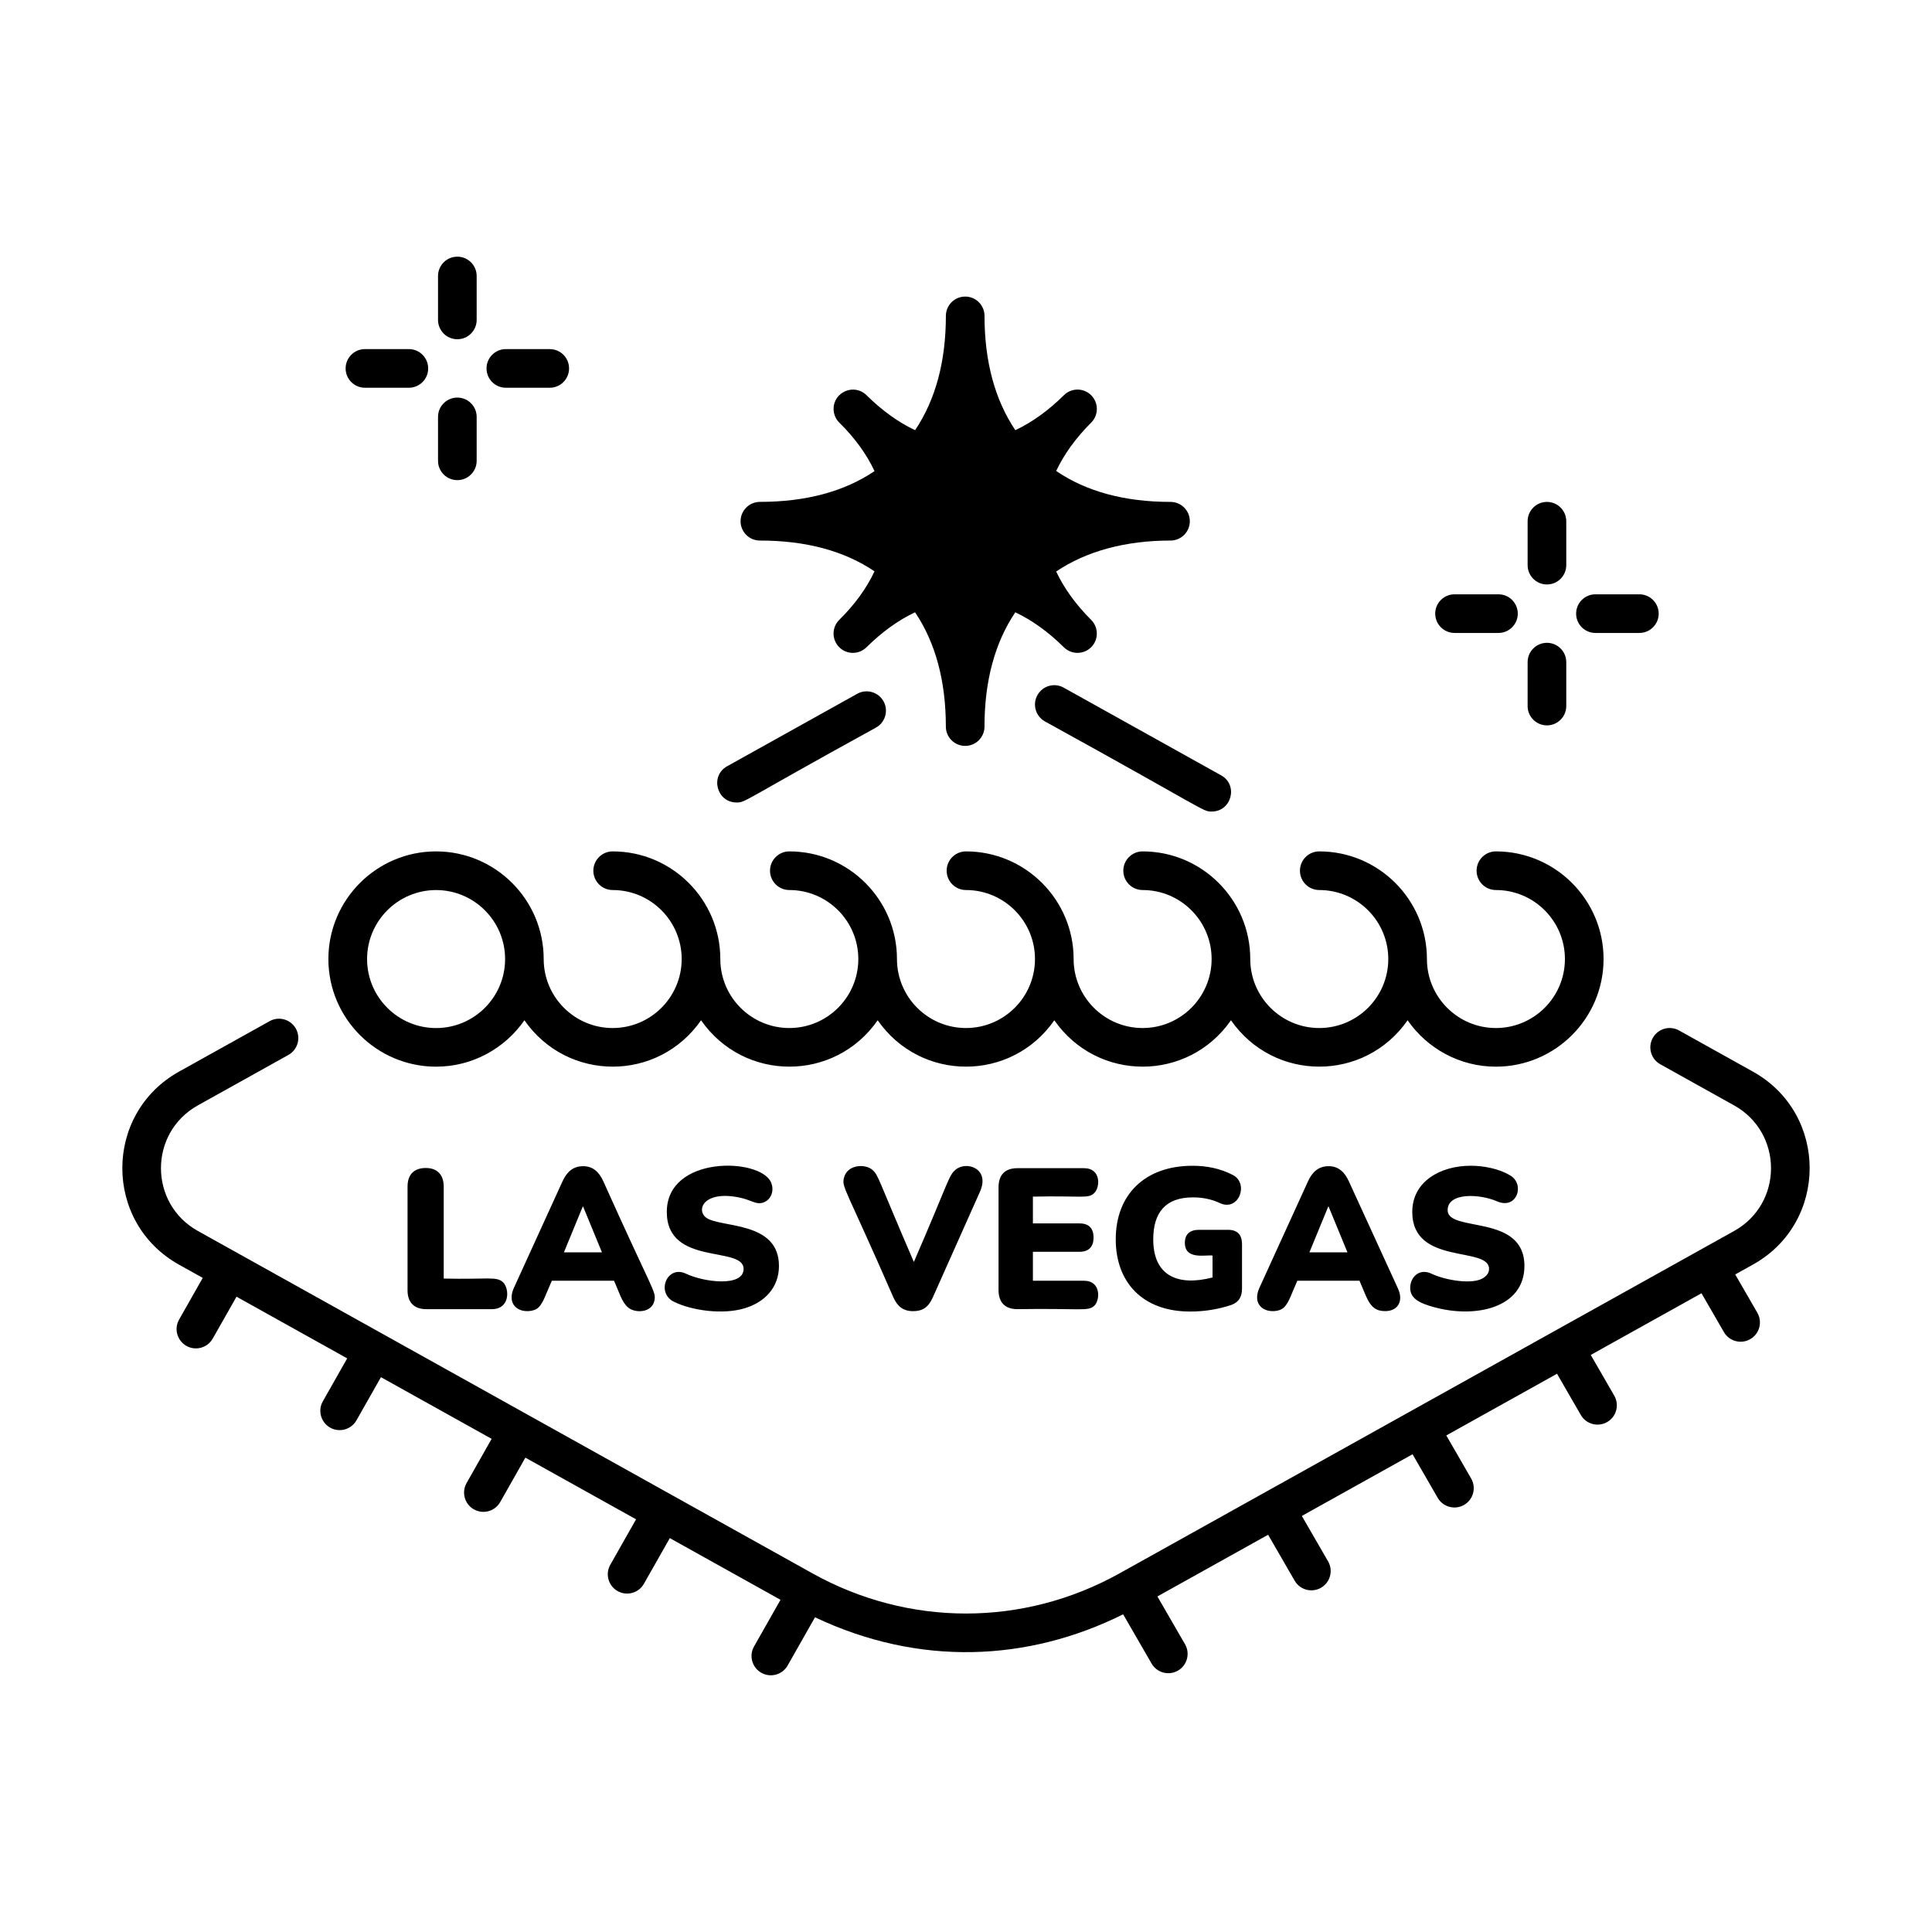
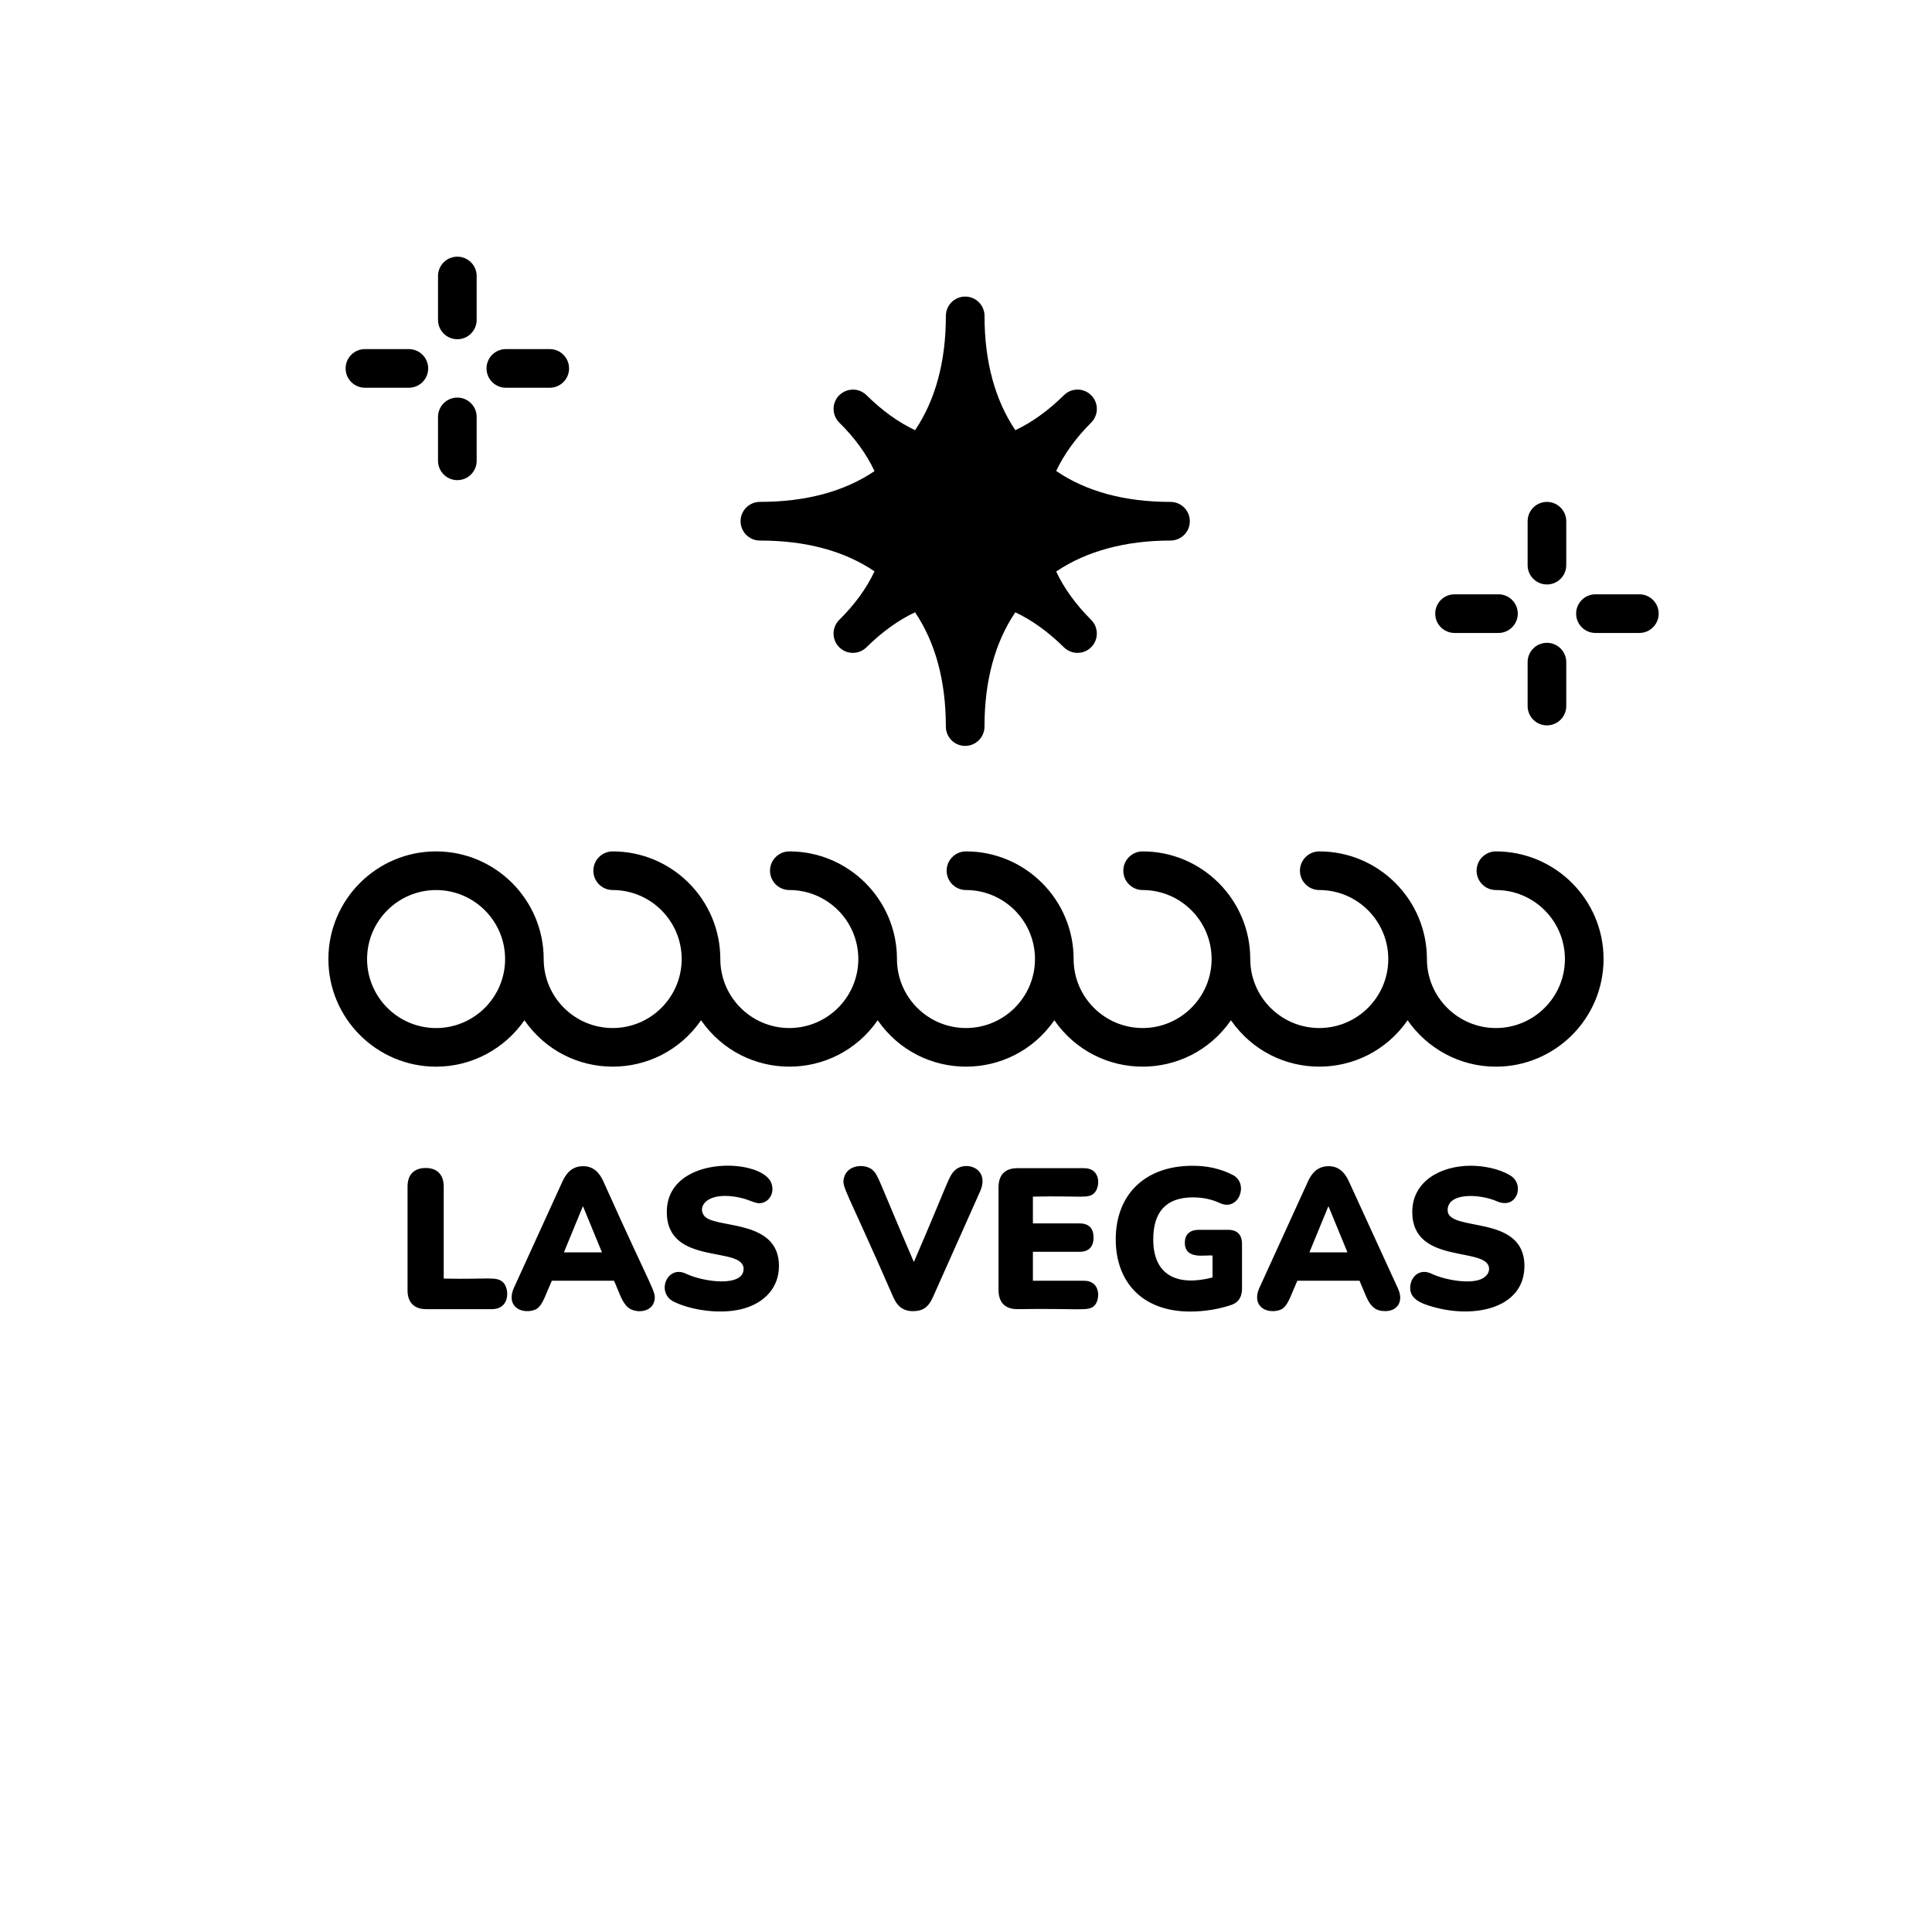
<svg xmlns="http://www.w3.org/2000/svg" enable-background="new 0 0 75 75" viewBox="0 0 75 75">
  <g>
    <path d="M16.53 45.341c-.441 0-.709.24-.709.722v4.029c0 .484.276.729.717.729h2.554c.716 0 .686-.793.443-1.036-.255-.252-.591-.111-2.31-.151v-3.571C17.224 45.587 16.958 45.341 16.53 45.341zM22.637 45.271c-.397 0-.638.232-.801.589l-1.898 4.16c-.12.28-.118.58.129.761.241.175.663.146.839-.027.191-.19.28-.508.516-1.036h2.414c.201.44.294.818.539 1.032.274.241.948.223 1.033-.28.059-.351-.056-.31-1.986-4.61C23.263 45.507 23.025 45.271 22.637 45.271zM22.622 46.84h.015l.731 1.776h-1.477L22.622 46.84zM26.617 49.439c-.732-.334-1.156.752-.457 1.094.708.349 1.902.508 2.741.256.782-.233 1.338-.804 1.338-1.645 0-1.779-2.321-1.461-2.844-1.89-.372-.304-.056-1.036 1.281-.772.479.094.649.278.911.213.347-.086.494-.486.335-.815-.451-.942-4.037-1.028-4.037 1.168 0 2.118 2.981 1.298 2.981 2.211C28.866 49.97 27.326 49.78 26.617 49.439zM37.092 45.411c-.273.237-.242.405-1.616 3.579-1.433-3.321-1.368-3.359-1.608-3.575-.273-.245-.986-.221-1.109.322-.083.364.061.362 1.925 4.634.155.345.38.528.762.528.362 0 .589-.142.763-.528l1.845-4.136C38.428 45.347 37.499 45.057 37.092 45.411zM42.486 46.307c.227-.231.256-.958-.4-.958h-2.592c-.475 0-.731.254-.731.745v3.982c0 .494.262.745.731.745 2.467-.039 2.749.101 2.993-.139.222-.221.255-.963-.4-.963h-1.99v-1.125h1.814c.366 0 .541-.209.541-.551 0-.356-.178-.55-.541-.55h-1.814v-1.04C42.014 46.411 42.248 46.549 42.486 46.307zM46.309 46.482c.367 0 .72.067 1.052.224.732.334 1.134-.766.496-1.094-.488-.253-1.013-.357-1.563-.357-1.833 0-2.981 1.105-2.981 2.857 0 1.641 1.017 2.802 2.89 2.802.573 0 1.134-.097 1.616-.263.28-.106.396-.325.396-.629v-1.722c0-.373-.182-.559-.549-.559h-1.121c-.346 0-.549.165-.549.504 0 .684.83.452 1.075.497v.849c-1.356.352-2.302-.069-2.302-1.478C44.769 47.069 45.249 46.482 46.309 46.482zM51.577 45.271c-.396 0-.638.231-.801.589l-1.898 4.16c-.121.281-.117.581.129.761.241.175.663.146.839-.027.191-.19.28-.508.516-1.036h2.414l.242.574c.206.493.438.605.755.605.486 0 .723-.382.496-.877l-1.906-4.16C52.203 45.507 51.965 45.271 51.577 45.271zM51.562 46.84h.015l.731 1.776h-1.477L51.562 46.84zM55.557 49.439c-.428-.195-.76.088-.808.469-.064.509.401.689.888.827 1.634.463 3.541.04 3.541-1.591 0-2.045-2.981-1.283-2.981-2.166 0-.697 1.253-.635 1.921-.341.786.337 1.093-.693.488-1.018-.427-.255-1.028-.365-1.51-.365-1.181 0-2.272.61-2.272 1.794 0 2.094 2.981 1.313 2.981 2.211 0 .13-.067.243-.202.338C57.196 49.888 56.104 49.703 55.557 49.439z" />
-     <path d="M68.048 41.6l-2.866-1.597c-.364-.203-.819-.072-1.021.29s-.072.818.29 1.021l2.866 1.597c1.91 1.064 1.913 3.812 0 4.876L43.462 61.077c-3.733 2.08-8.191 2.08-11.924 0L7.682 47.786c-1.91-1.063-1.912-3.81 0-4.876l3.513-1.957c.362-.201.492-.658.291-1.021-.202-.362-.66-.493-1.02-.29l-3.514 1.957c-2.937 1.636-2.939 5.86 0 7.497l.918.512-.917 1.617c-.285.502.081 1.12.652 1.12.261 0 .515-.137.653-.38l.923-1.627 4.297 2.394-.945 1.666c-.285.502.081 1.12.652 1.12.261 0 .515-.137.653-.38l.95-1.676 4.297 2.394-.972 1.715c-.205.36-.078.818.282 1.022.362.205.819.076 1.022-.282l.978-1.725 4.297 2.394-1 1.763c-.205.36-.078.818.282 1.022.356.203.816.081 1.022-.282l1.006-1.773 4.297 2.394-1.027 1.811c-.205.36-.078.818.282 1.022.362.205.819.077 1.022-.282l1.062-1.872c4.037 1.913 8.253 1.729 11.962-.115l1.104 1.911c.209.361.669.48 1.024.274.359-.207.481-.666.274-1.024l-1.072-1.855 4.298-2.395 1.03 1.783c.209.361.669.48 1.024.274.359-.207.481-.666.274-1.024l-1.019-1.763 4.298-2.395.977 1.692c.207.359.667.481 1.024.274.359-.207.481-.666.274-1.024l-.965-1.672 4.298-2.395.924 1.6c.207.359.667.481 1.024.274.359-.207.481-.666.274-1.024l-.912-1.58 4.298-2.395.871 1.507c.209.361.669.48 1.024.274.359-.207.481-.666.274-1.024l-.859-1.487.682-.38C70.986 47.461 70.986 43.237 68.048 41.6zM40.273 26.984c-.202.362-.072.818.29 1.021 6.329 3.486 6.115 3.499 6.476 3.499.77 0 1.04-1.029.366-1.405l-6.111-3.404C40.931 26.491 40.475 26.623 40.273 26.984zM28.592 31.152c.363 0 .148-.013 5.415-2.908.362-.201.492-.658.291-1.021-.202-.361-.66-.492-1.02-.29l-5.051 2.813C27.552 30.122 27.822 31.152 28.592 31.152z" />
    <path d="M16.929 41.408c1.42 0 2.673-.715 3.429-1.801 1.67 2.4 5.187 2.401 6.857-0 1.67 2.4 5.186 2.401 6.857 0 1.67 2.4 5.187 2.401 6.857-0 1.67 2.4 5.186 2.401 6.857 0 1.67 2.4 5.187 2.4 6.857 0 .755 1.086 2.008 1.801 3.428 1.801 2.304 0 4.179-1.874 4.179-4.178s-1.875-4.179-4.179-4.179c-.414 0-.75.336-.75.75s.336.75.75.75c1.477 0 2.679 1.202 2.679 2.679s-1.202 2.678-2.679 2.678c-1.477 0-2.678-1.201-2.678-2.678 0-2.304-1.875-4.179-4.179-4.179-.414 0-.75.336-.75.75s.336.75.75.75c1.477 0 2.679 1.202 2.679 2.679s-1.202 2.678-2.679 2.678-2.679-1.201-2.679-2.678c0-2.304-1.875-4.179-4.178-4.179-.414 0-.75.336-.75.75s.336.75.75.75c1.477 0 2.678 1.202 2.678 2.679s-1.202 2.678-2.678 2.678c-1.477 0-2.679-1.201-2.679-2.678 0-2.304-1.875-4.179-4.179-4.179-.414 0-.75.336-.75.75s.336.75.75.75c1.477 0 2.679 1.202 2.679 2.679s-1.202 2.678-2.679 2.678-2.679-1.201-2.679-2.678c0-2.304-1.875-4.179-4.178-4.179-.414 0-.75.336-.75.75s.336.75.75.75c1.477 0 2.678 1.202 2.678 2.679s-1.202 2.678-2.678 2.678c-1.477 0-2.679-1.201-2.679-2.678 0-2.304-1.875-4.179-4.179-4.179-.414 0-.75.336-.75.75s.336.75.75.75c1.477 0 2.679 1.202 2.679 2.679s-1.202 2.678-2.679 2.678c-1.477 0-2.678-1.201-2.678-2.678 0-2.304-1.875-4.179-4.179-4.179s-4.179 1.875-4.179 4.179S14.624 41.408 16.929 41.408zM16.929 34.552c1.477 0 2.679 1.202 2.679 2.679s-1.202 2.678-2.679 2.678-2.679-1.201-2.679-2.678S15.452 34.552 16.929 34.552zM28.749 20.234c0 .414.336.75.75.75 1.783 0 3.276.401 4.449 1.195-.307.656-.764 1.287-1.366 1.882-.296.291-.297.765-.007 1.061.292.295.766.297 1.061.006.605-.598 1.238-1.054 1.887-1.359.793 1.18 1.195 2.669 1.195 4.437 0 .414.336.75.75.75s.75-.336.75-.75c0-1.768.402-3.257 1.196-4.437.649.306 1.282.762 1.887 1.359.295.291.768.288 1.06-.005.291-.293.291-.767-.002-1.059-.597-.597-1.052-1.226-1.358-1.877 1.164-.789 2.686-1.203 4.438-1.203.414 0 .75-.336.75-.75s-.336-.75-.75-.75c-1.78 0-3.27-.403-4.438-1.201.307-.651.762-1.281 1.359-1.878.292-.292.293-.766.002-1.059-.292-.294-.765-.297-1.06-.005-.605.598-1.238 1.054-1.887 1.359-.794-1.181-1.196-2.67-1.196-4.437 0-.414-.336-.75-.75-.75s-.75.336-.75.75c0 1.767-.402 3.257-1.195 4.437-.649-.306-1.282-.762-1.887-1.359-.474-.467-1.277-.13-1.277.533 0 .193.074.387.223.533.602.595 1.059 1.226 1.366 1.882-1.172.793-2.666 1.194-4.449 1.194C29.085 19.484 28.749 19.82 28.749 20.234zM17.754 13.169c.414 0 .75-.336.75-.75v-1.705c0-.414-.336-.75-.75-.75s-.75.336-.75.75v1.705C17.004 12.833 17.34 13.169 17.754 13.169zM17.004 17.889c0 .414.336.75.75.75s.75-.336.75-.75v-1.705c0-.414-.336-.75-.75-.75s-.75.336-.75.75V17.889zM21.341 15.052c.414 0 .75-.336.75-.75s-.336-.75-.75-.75H19.637c-.414 0-.75.336-.75.75s.336.75.75.75H21.341zM15.872 15.052c.414 0 .75-.336.75-.75s-.336-.75-.75-.75h-1.705c-.414 0-.75.336-.75.75s.336.75.75.75H15.872zM60.052 22.689c.414 0 .75-.336.75-.75v-1.705c0-.414-.336-.75-.75-.75s-.75.336-.75.75v1.705C59.302 22.353 59.638 22.689 60.052 22.689zM59.302 27.409c0 .414.336.75.75.75s.75-.336.75-.75v-1.705c0-.414-.336-.75-.75-.75s-.75.336-.75.75V27.409zM63.64 24.571c.414 0 .75-.336.75-.75s-.336-.75-.75-.75h-1.705c-.414 0-.75.336-.75.75s.336.75.75.75H63.64zM58.17 24.571c.414 0 .75-.336.75-.75s-.336-.75-.75-.75h-1.705c-.414 0-.75.336-.75.75s.336.75.75.75H58.17z" />
  </g>
</svg>